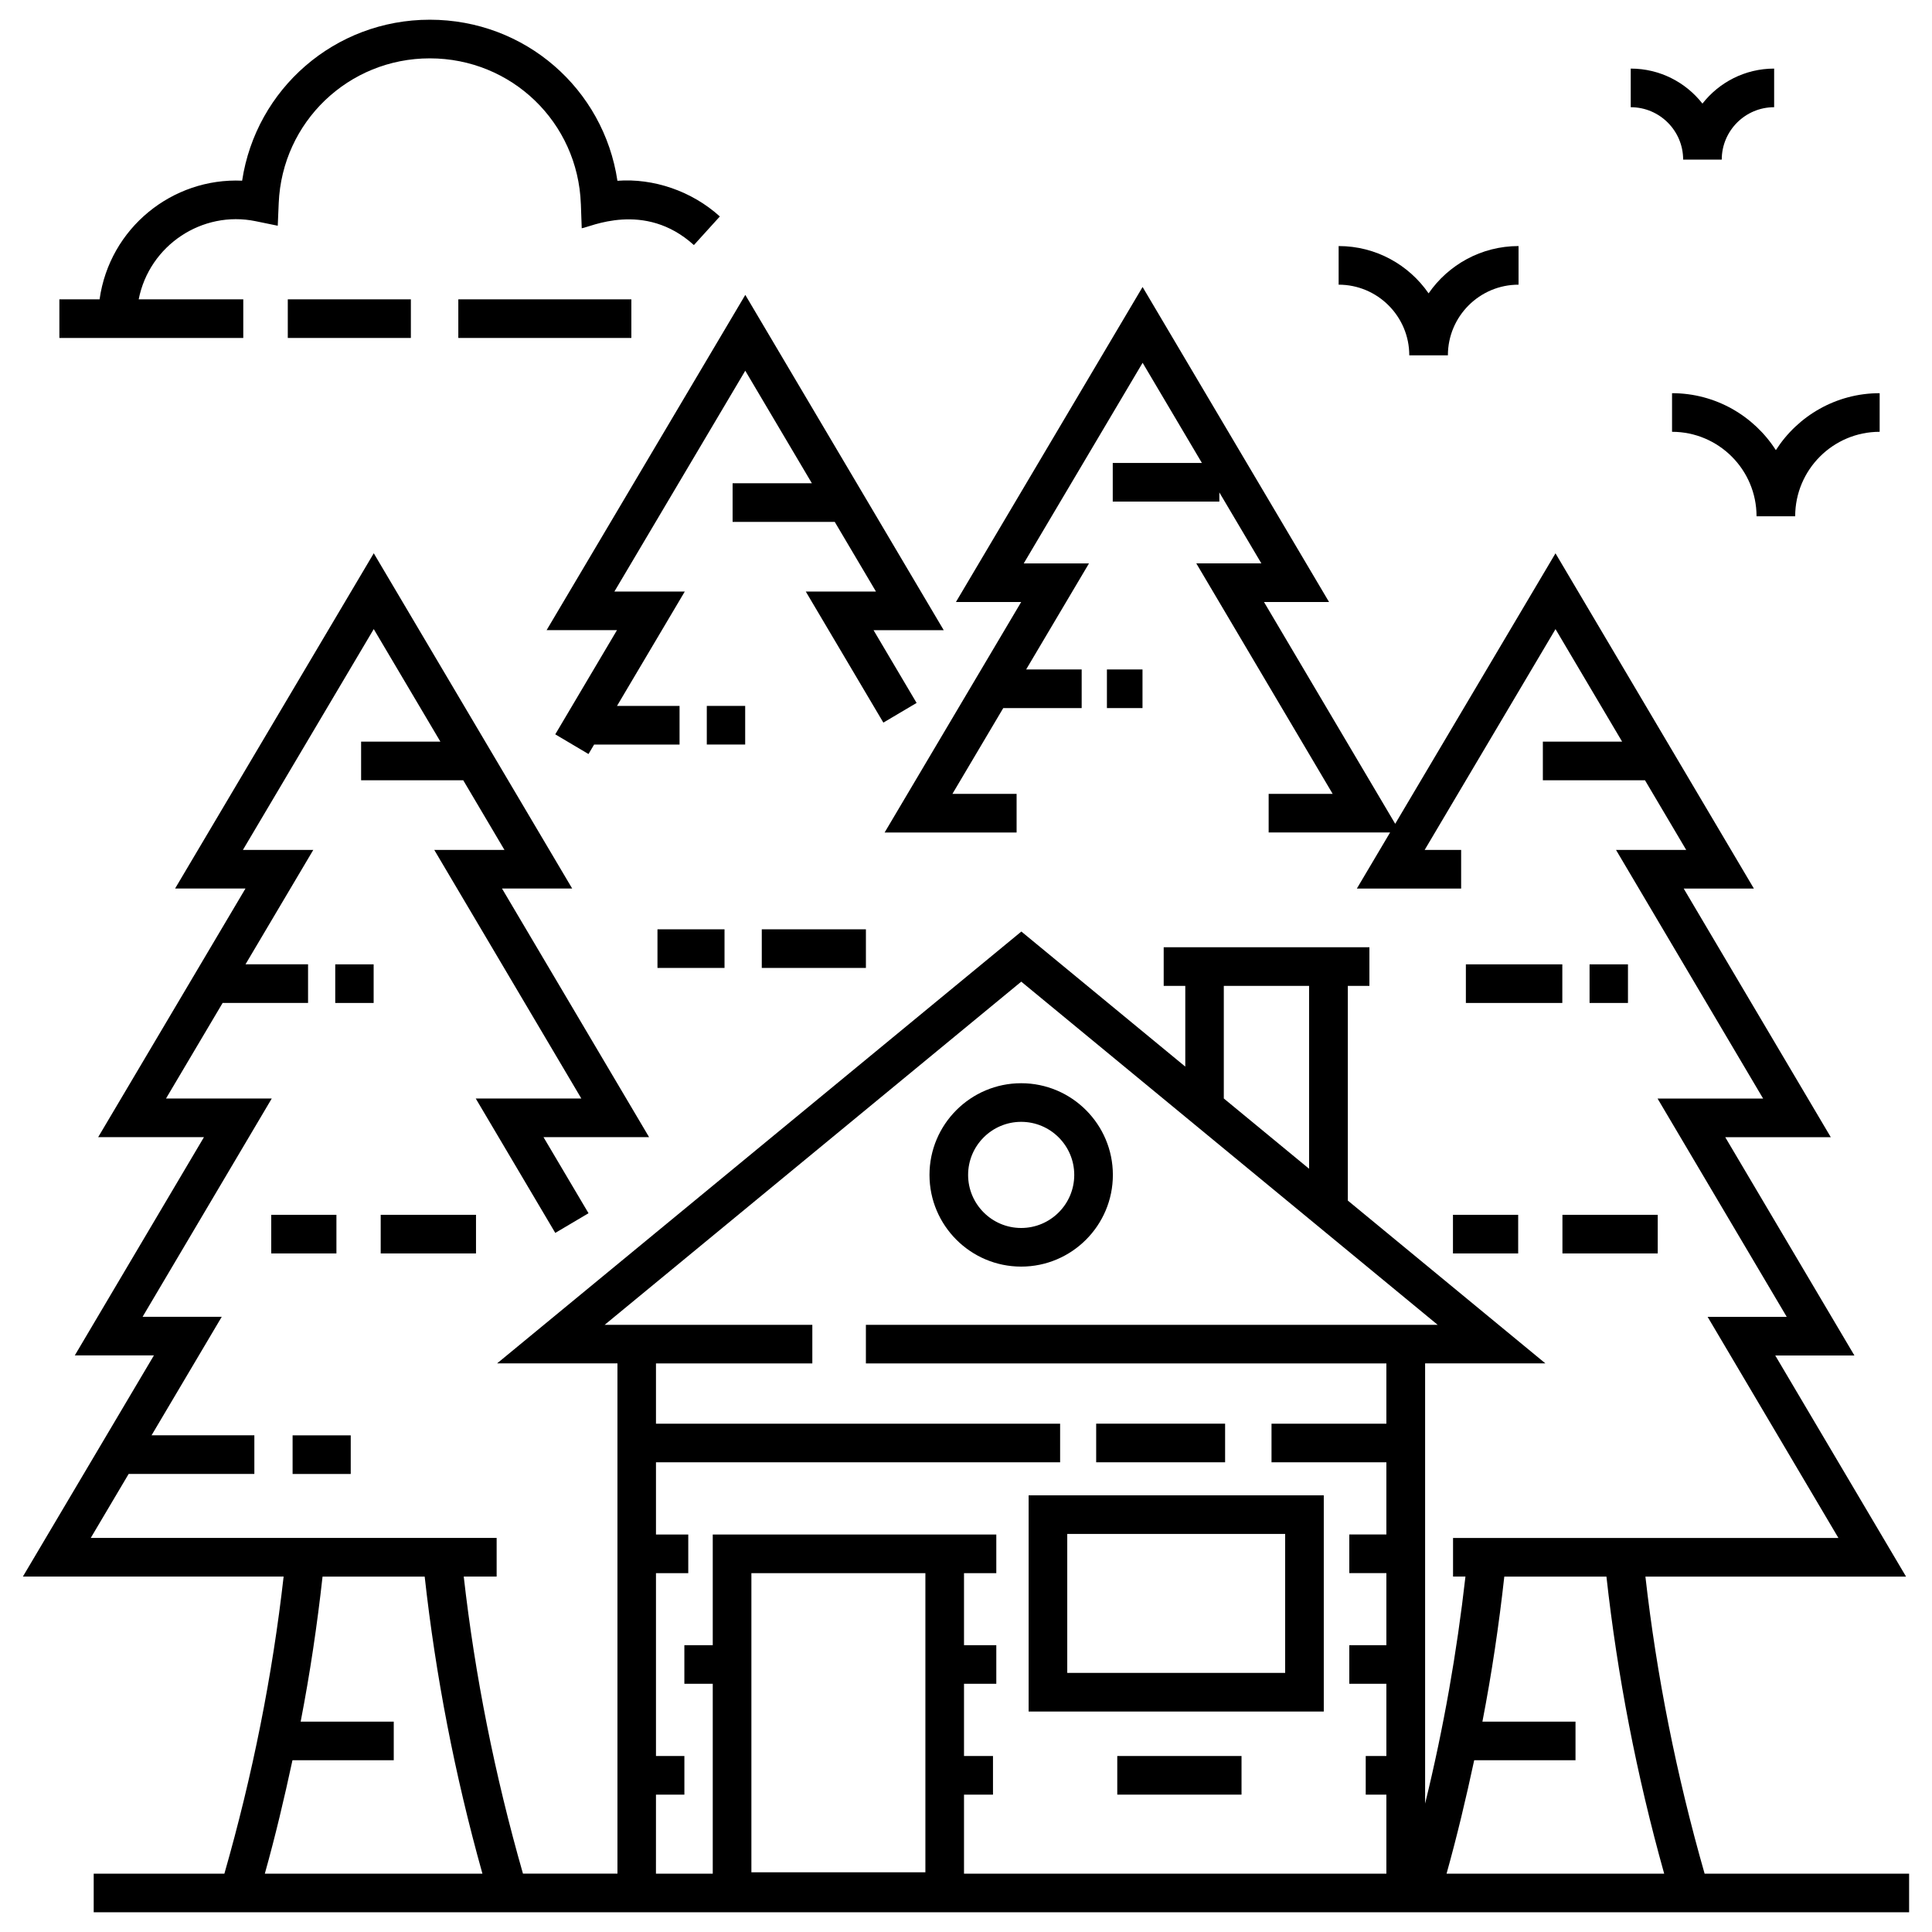
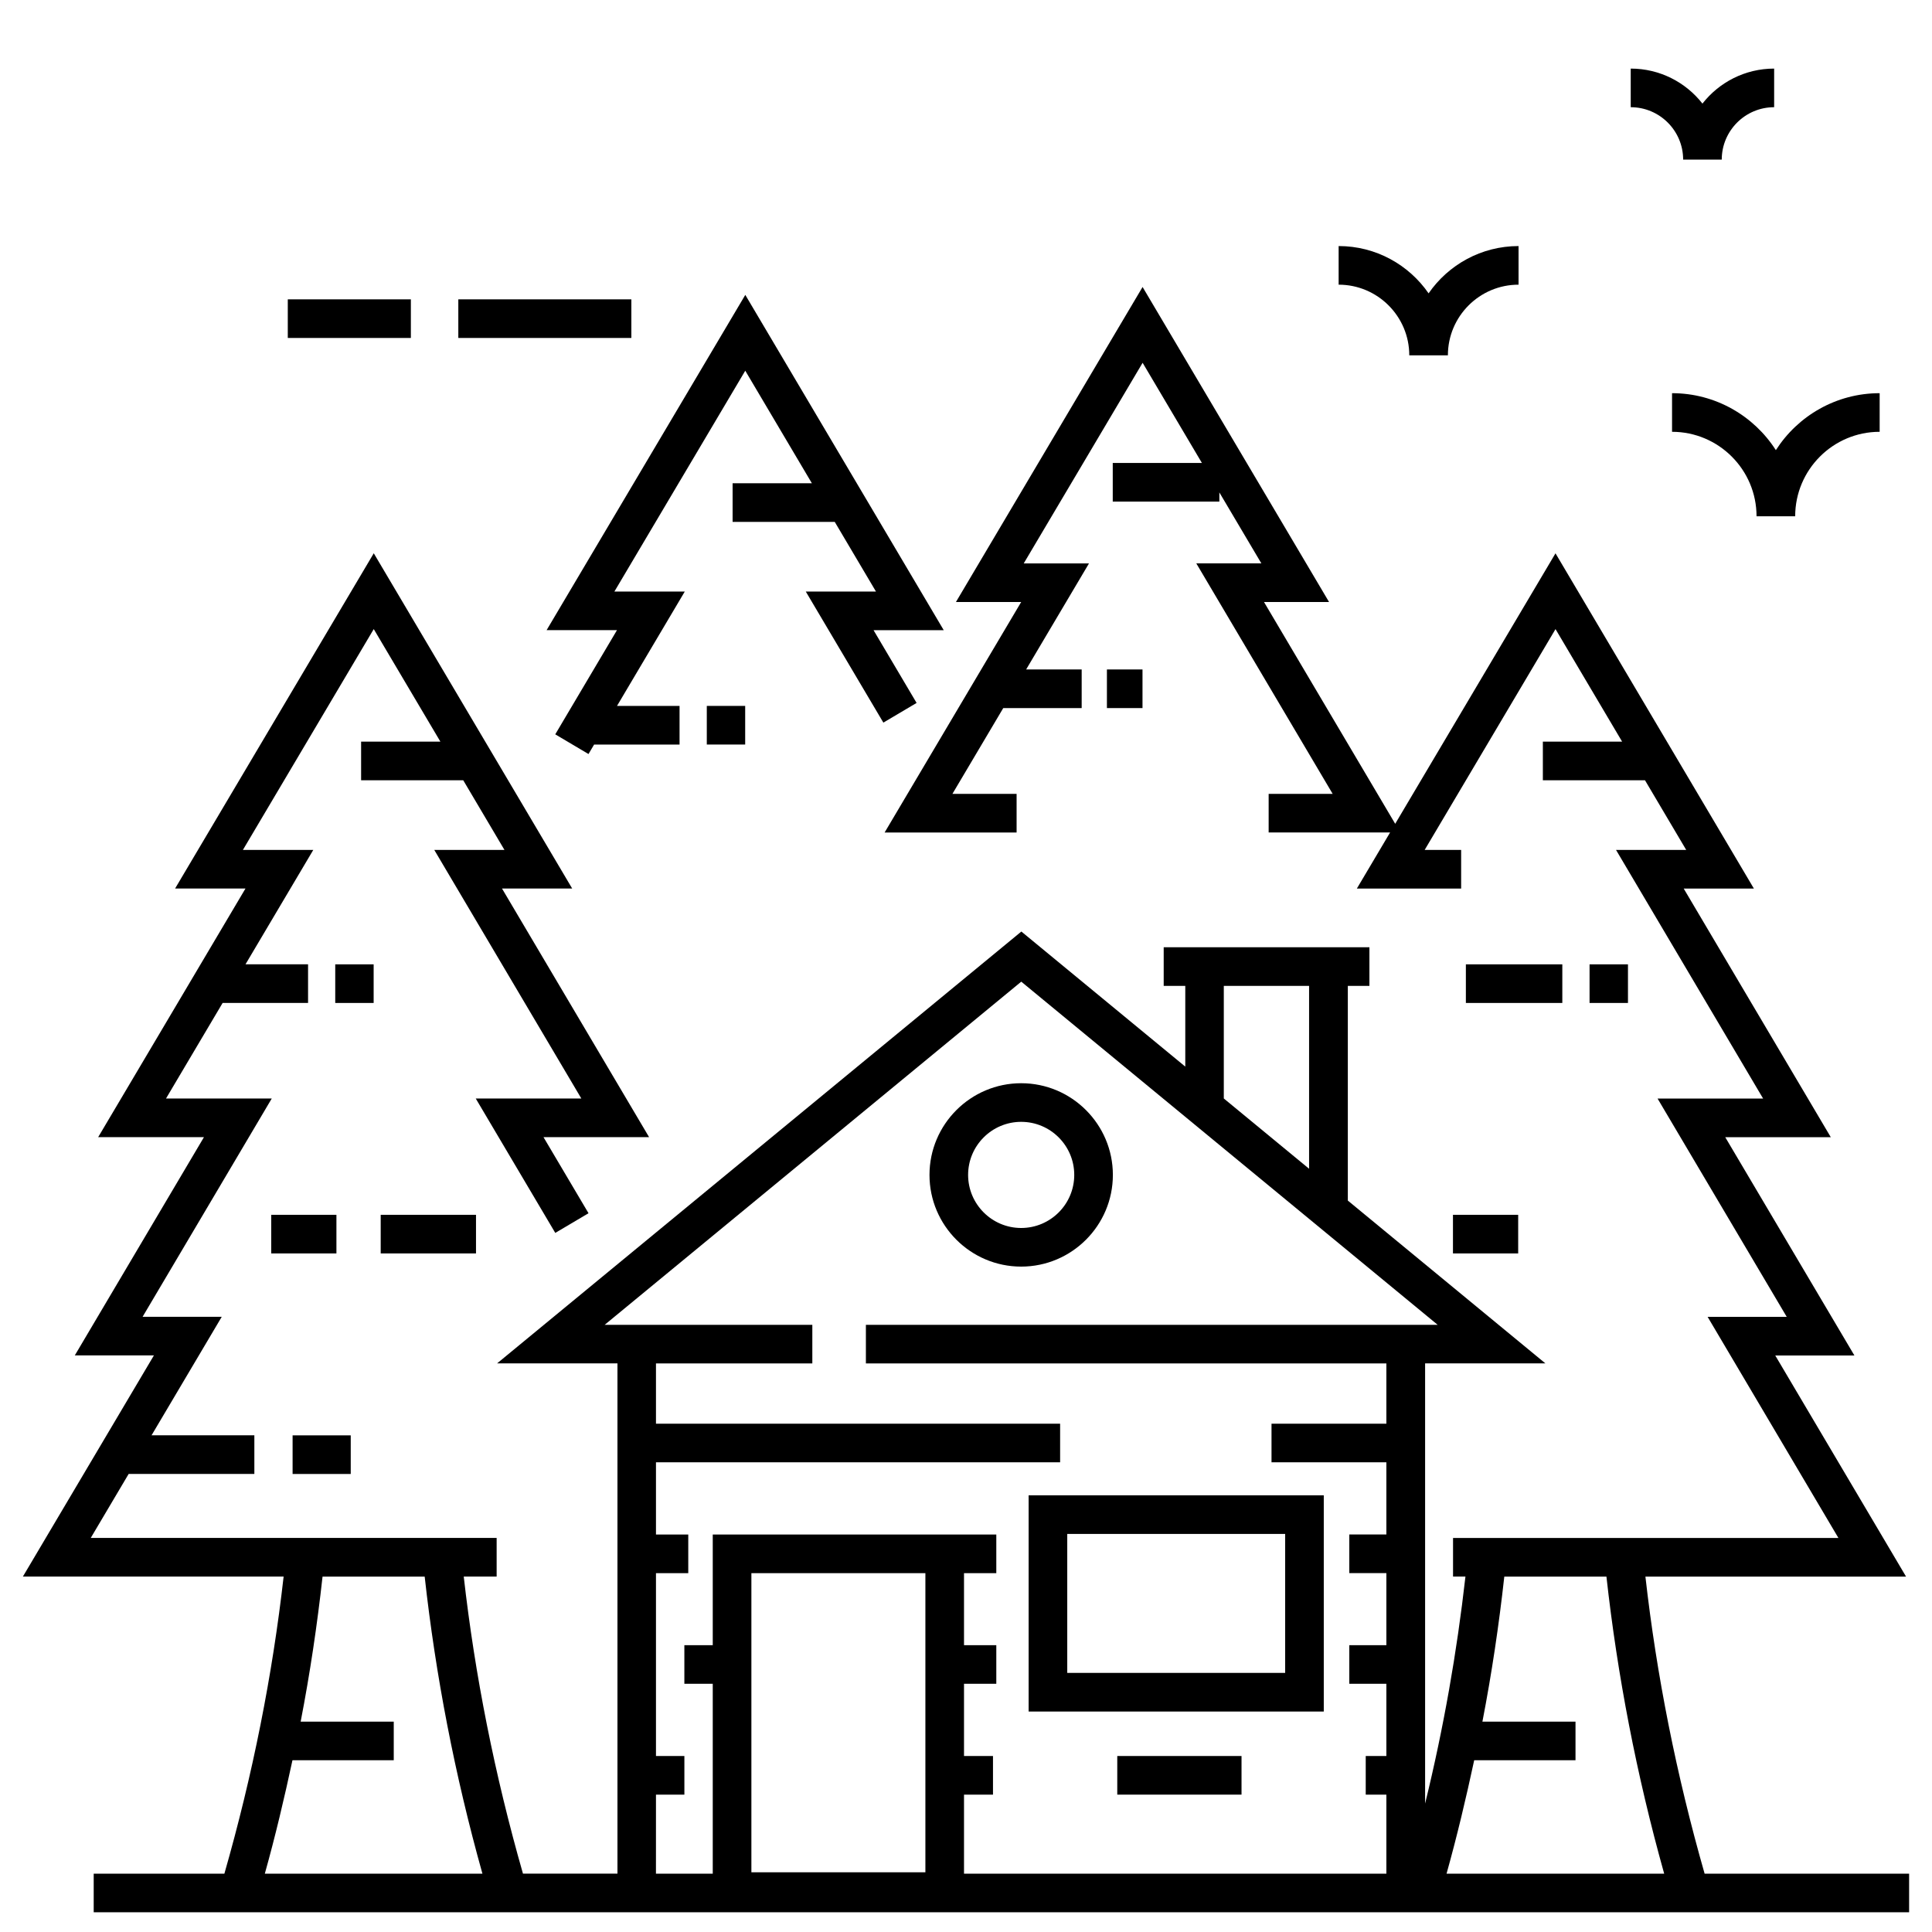
<svg xmlns="http://www.w3.org/2000/svg" id="Layer_1" height="512" viewBox="0 0 98 98" width="512">
  <g>
    <path d="m67.148 75.849h-14.971v10.968h14.971zm-1.959 9.008h-11.053v-7.049h11.053z" />
-     <path d="m55.603 72.215h6.54v1.959h-6.54z" />
    <path d="m56.673 89.073h6.303v1.959h-6.303z" />
    <path d="m51.799 64.248c2.565 0 4.651-2.087 4.651-4.651 0-2.565-2.087-4.651-4.651-4.651s-4.651 2.087-4.651 4.651c0 2.565 2.087 4.651 4.651 4.651zm0-7.343c1.485 0 2.692 1.208 2.692 2.692s-1.207 2.692-2.692 2.692-2.692-1.208-2.692-2.692 1.207-2.692 2.692-2.692z" />
    <path d="m11.383 95.041h-6.63v1.959h92.086v-1.959h-10.373c-1.433-5.01-2.438-10.068-3.003-15.068h13.221l-6.635-11.217h4.015l-6.552-11.073h5.354l-7.46-12.61h3.56l-10.064-17.006-8.131 13.72-6.655-11.25h3.3l-9.459-15.98-9.468 15.98h3.31l-6.927 11.691h6.695v-1.959h-3.256l2.579-4.352h3.978v-1.959h-2.817l3.188-5.38h-3.31l6.03-10.176 3.008 5.082h-4.523v1.959h5.407v-.466l2.131 3.6h-3.3l6.917 11.691h-3.247v1.959h6.16l-1.686 2.845h5.29v-1.959h-1.851l6.638-11.202 3.379 5.709h-4.021v1.959h5.181l2.091 3.534h-3.56l7.46 12.61h-5.354l6.552 11.073h-4.013l6.635 11.217h-19.548v1.959h.629c-.432 3.82-1.105 7.673-2.046 11.514v-22.328h6.102l-10.022-8.259v-10.891h1.095v-1.959h-1.095-8.245-1.095v1.959h1.095v4.096l-8.315-6.852-26.592 21.905h6.104v25.882h-4.793c-1.434-5.01-2.438-10.068-3.004-15.068h1.669v-1.959h-20.589l1.923-3.247h6.376v-1.959h-5.215l3.561-6.012h-4.015l6.552-11.073h-5.364l2.872-4.848h4.333v-1.959h-3.173l3.438-5.802h-3.57l6.637-11.202 3.38 5.709h-4.021v1.959h5.18l2.091 3.534h-3.56l7.46 12.61h-5.356l4.034 6.817 1.686-.998-2.284-3.86h5.356l-7.46-12.61h3.56l-10.065-17.006-10.078 17.006h3.57l-7.471 12.61h5.366l-6.552 11.072h4.013l-6.645 11.217h13.225c-.565 5-1.569 10.058-3.004 15.068zm63.396-5.753h5.138v-1.959h-4.722c.476-2.458.84-4.913 1.11-7.356h5.181c.554 5 1.526 10.057 2.929 15.068h-11.039c.535-1.913.989-3.832 1.402-5.753zm-12.702-39.279h4.326v9.276l-4.326-3.565zm-28.803 41.023h1.441v-1.959h-1.441v-9.276h1.638v-1.959h-1.638v-3.663h20.5v-1.959h-20.5v-3.056h7.931v-1.959c-6.479 0-7.059 0-10.533 0l21.131-17.407 21.122 17.407c-8.962 0-16.505 0-29.003 0v1.959h26.401v3.056h-5.826v1.959h5.826v3.661h-1.88v1.959h1.88v3.656h-1.88v1.959h1.88v3.663h-1.047v1.959h1.047v4.009h-21.424v-4.009h1.47v-1.959h-1.47v-3.663h1.638v-1.959h-1.638v-3.654h1.638v-1.959h-1.638-.98-11.765v5.613h-1.44v1.959h1.44v9.631h-2.881zm4.84 3.94v-15.175h8.826v15.175zm-13.643.069h-11.038c.536-1.913.989-3.832 1.402-5.753h5.138v-1.959h-4.722c.476-2.458.84-4.913 1.11-7.356h5.181c.553 5 1.525 10.057 2.929 15.068z" />
    <path d="m14.842 72.808h2.949v1.959h-2.949z" />
    <path d="m19.311 61.621h4.834v1.959h-4.834z" />
    <path d="m13.758 61.621h3.307v1.959h-3.307z" />
    <path d="m17.005 48.916h1.948v1.959h-1.948z" />
-     <path d="m79.254 61.621h4.834v1.959h-4.834z" />
    <path d="m73.701 61.621h3.308v1.959h-3.308z" />
    <path d="m80.63 48.916h1.948v1.959h-1.948z" />
    <path d="m74.356 48.916h4.892v1.959h-4.892z" />
    <path d="m56.148 33.958h1.805v1.959h-1.805z" />
    <path d="m37.805 14.958-10.079 17.006h3.57l-3.131 5.285 1.686.999.285-.481h4.334v-1.959h-3.173l3.438-5.802h-3.57l6.638-11.202 3.379 5.709h-4.021v1.959h5.181l2.091 3.534h-3.56l3.935 6.648 1.686-.998-2.184-3.691h3.56z" />
    <path d="m35.852 35.807h1.947v1.959h-1.947z" />
-     <path d="m38.641 47.139h5.282v1.959h-5.282z" />
-     <path d="m33.35 47.139h3.401v1.959h-3.401z" />
    <path d="m89.101 26.188h1.959c0-2.363 1.922-4.285 4.285-4.285v-1.959c-2.209 0-4.155 1.154-5.265 2.89-1.111-1.736-3.056-2.89-5.266-2.89v1.959c2.363-0 4.286 1.922 4.286 4.285z" />
    <path d="m67.902 12.481v1.959c1.976 0 3.583 1.607 3.583 3.583h1.959c0-1.976 1.607-3.583 3.584-3.583v-1.959c-1.89 0-3.563.951-4.563 2.399-1.001-1.448-2.673-2.399-4.562-2.399z" />
    <path d="m87.335 8.096c0-1.466 1.192-2.658 2.658-2.658v-1.959c-1.475 0-2.792.696-3.637 1.776-.846-1.081-2.162-1.776-3.638-1.776v1.959c1.466 0 2.659 1.192 2.659 2.658h1.959z" />
-     <path d="m29.464 10.343.044 1.235c.375-.037 3.183-1.422 5.69.853l1.316-1.451c-1.422-1.291-3.374-1.948-5.195-1.81-.697-4.661-4.684-8.17-9.518-8.17-4.819 0-8.814 3.51-9.519 8.165-3.538-.158-6.722 2.399-7.231 6.019h-2.039v1.959h9.328v-1.959h-5.305c.542-2.748 3.227-4.519 5.927-3.965l1.127.231.049-1.149c.174-4.117 3.541-7.341 7.663-7.341 4.148 0 7.514 3.243 7.662 7.384z" />
    <path d="m23.248 15.184h8.777v1.959h-8.777z" />
    <path d="m14.598 15.184h6.243v1.959h-6.243z" />
  </g>
</svg>